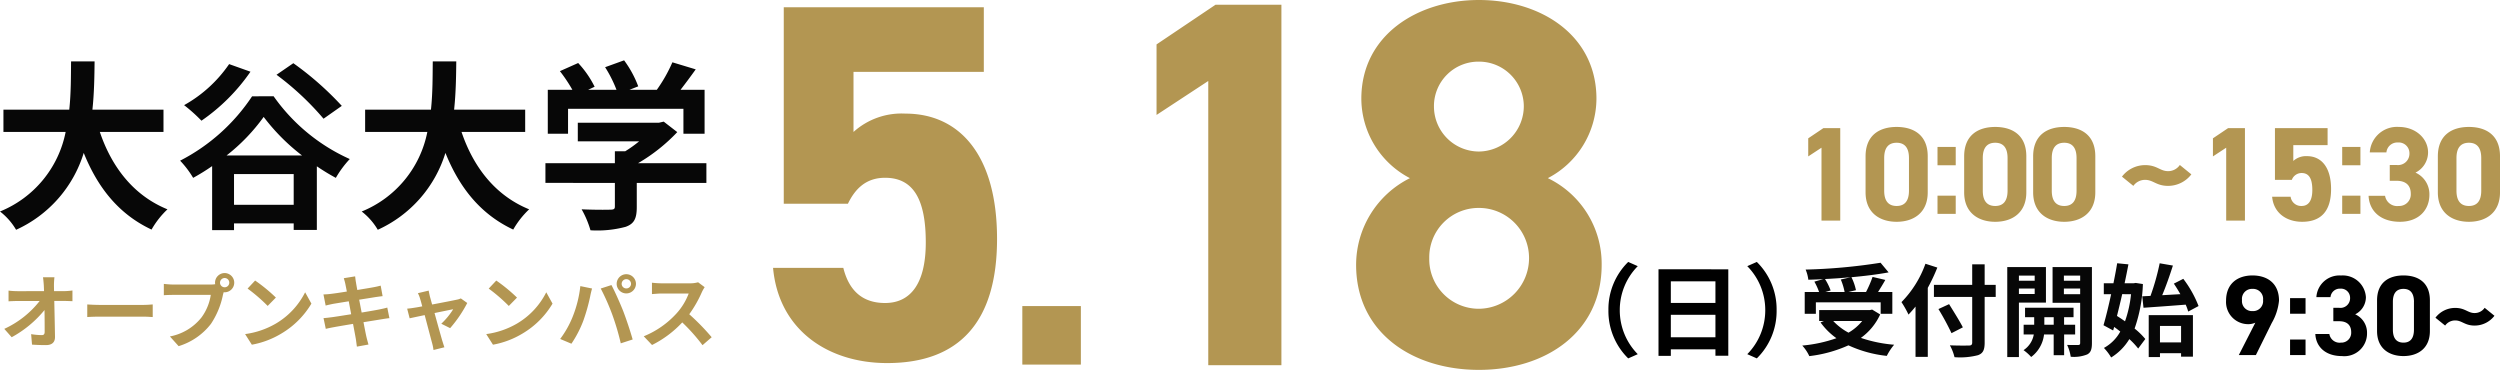
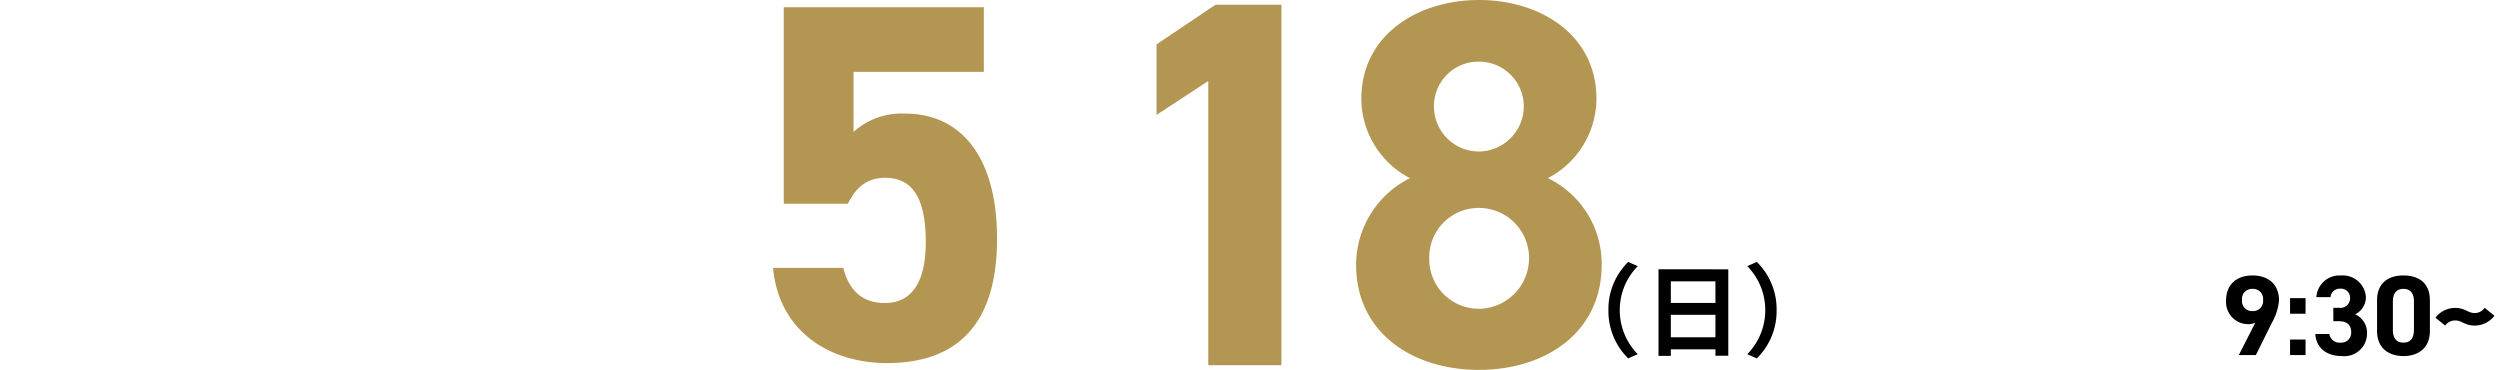
<svg xmlns="http://www.w3.org/2000/svg" width="373.246" height="55.224">
  <g data-name="グループ 1026">
    <path data-name="パス 3307" d="M132.138 26.542c4.256 0 6.08 3.268 6.08 9.652 0 6.156-2.28 9.044-6.08 9.044-3.42 0-5.4-1.9-6.232-5.244h-10.488c.836 9.272 8.208 14.212 17.024 14.212 10.792 0 16.416-6.156 16.416-18.544 0-12.54-5.624-18.7-13.68-18.7a10.7 10.7 0 0 0-7.752 2.74v-8.968h19.456V1.082h-29.868v29.34h9.576c1.14-2.36 2.812-3.88 5.548-3.88Z" fill="#b39652" />
-     <path data-name="パス 3306" d="M161.371 45.696h-8.74v8.736h8.74Z" fill="#b39652" />
    <path data-name="パス 3301" d="M191.312.702h-9.828L172.67 6.63v10.53l7.722-5.07v42.432h10.92Zm11.154 38.844c0 10.062 8.346 15.676 18.33 15.676s18.33-5.616 18.33-15.678a14.2 14.2 0 0 0-8.034-12.948 13.433 13.433 0 0 0 7.254-11.854C238.346 5.226 230 0 220.796 0c-9.126 0-17.55 5.226-17.55 14.742a13.433 13.433 0 0 0 7.254 11.856 14.474 14.474 0 0 0-8.034 12.948Zm10.92-1.014a7.366 7.366 0 0 1 7.41-7.488 7.476 7.476 0 0 1 7.488 7.488 7.557 7.557 0 0 1-7.488 7.566 7.392 7.392 0 0 1-7.41-7.566Zm.7-22.7a6.642 6.642 0 0 1 6.708-6.63 6.691 6.691 0 0 1 6.708 6.63 6.775 6.775 0 0 1-6.706 6.79 6.725 6.725 0 0 1-6.708-6.788Z" fill="#b39652" />
-     <path data-name="パス 3300" d="M274.746 19.132h-2.52l-2.26 1.52v2.7l1.98-1.3v10.88h2.8Zm13.06 4.2c0-3.22-2.16-4.38-4.64-4.38s-4.64 1.16-4.64 4.4v5.36c0 3.1 2.16 4.4 4.64 4.4s4.64-1.3 4.64-4.4Zm-2.8.26v4.88c0 1.48-.6 2.28-1.84 2.28-1.26 0-1.86-.8-1.86-2.28v-4.88c0-1.48.6-2.28 1.86-2.28 1.24 0 1.84.8 1.84 2.28Zm6.98-1.66h-2.72v2.74h2.72Zm0 7.28h-2.72v2.72h2.72Zm10.54-5.88c0-3.22-2.16-4.38-4.64-4.38s-4.64 1.16-4.64 4.4v5.36c0 3.1 2.16 4.4 4.64 4.4s4.64-1.3 4.64-4.4Zm-2.8.26v4.88c0 1.48-.6 2.28-1.84 2.28-1.26 0-1.86-.8-1.86-2.28v-4.88c0-1.48.6-2.28 1.86-2.28 1.24 0 1.84.8 1.84 2.28Zm13.1-.26c0-3.22-2.16-4.38-4.64-4.38s-4.64 1.16-4.64 4.4v5.36c0 3.1 2.16 4.4 4.64 4.4s4.64-1.3 4.64-4.4Zm-2.8.26v4.88c0 1.48-.6 2.28-1.84 2.28-1.26 0-1.86-.8-1.86-2.28v-4.88c0-1.48.6-2.28 1.86-2.28 1.24 0 1.84.8 1.84 2.28Zm13.66 4.16a4.386 4.386 0 0 0 3.48-1.72l-1.72-1.4a2.109 2.109 0 0 1-1.76.92c-1.2 0-1.64-.9-3.42-.9a4.345 4.345 0 0 0-3.46 1.72l1.7 1.38a2.142 2.142 0 0 1 1.76-.9c1.2 0 1.68.9 3.42.9Zm11.48-8.62h-2.52l-2.26 1.52v2.7l1.98-1.3v10.88h2.8Zm8.46 6.7c1.12 0 1.6.86 1.6 2.54 0 1.62-.6 2.38-1.6 2.38a1.586 1.586 0 0 1-1.64-1.38h-2.76c.22 2.44 2.16 3.74 4.48 3.74 2.84 0 4.32-1.62 4.32-4.88 0-3.3-1.48-4.92-3.6-4.92a2.816 2.816 0 0 0-2.04.72v-2.36h5.12v-2.54h-7.86v7.72h2.52a1.552 1.552 0 0 1 1.46-1.02Zm8.78-3.9h-2.72v2.74h2.72Zm0 7.28h-2.72v2.72h2.72Zm4.38-2.22h1.02c1.42 0 2.12.72 2.12 1.94a1.727 1.727 0 0 1-1.8 1.82 1.826 1.826 0 0 1-2.04-1.52h-2.46c.1 2.24 1.76 3.88 4.68 3.88 2.84 0 4.4-1.8 4.4-4.04a3.53 3.53 0 0 0-2.08-3.3 3.376 3.376 0 0 0 1.88-3.02c0-2.06-1.84-3.8-4.36-3.8a4.062 4.062 0 0 0-4.34 3.8h2.48a1.642 1.642 0 0 1 1.72-1.48 1.6 1.6 0 0 1 1.72 1.6 1.7 1.7 0 0 1-1.92 1.76h-1.02Zm16.46-3.66c0-3.22-2.16-4.38-4.64-4.38s-4.64 1.16-4.64 4.4v5.36c0 3.1 2.16 4.4 4.64 4.4s4.64-1.3 4.64-4.4Zm-2.8.26v4.88c0 1.48-.6 2.28-1.84 2.28-1.26 0-1.86-.8-1.86-2.28v-4.88c0-1.48.6-2.28 1.86-2.28 1.24 0 1.84.8 1.84 2.28Z" fill="#b39652" />
    <path data-name="パス 3302" d="M334.252 53.007h2.55l2.363-4.777a8.236 8.236 0 0 0 1.088-3.349c0-2.6-1.768-3.757-3.961-3.757-2.176 0-3.944 1.173-3.944 3.774a3.308 3.308 0 0 0 3.23 3.5 2.621 2.621 0 0 0 1.139-.221Zm3.621-8.211a1.492 1.492 0 0 1-1.581 1.649 1.488 1.488 0 0 1-1.564-1.649 1.493 1.493 0 0 1 1.564-1.666 1.5 1.5 0 0 1 1.581 1.666Zm6.341-.289h-2.312v2.329h2.312Zm0 6.188h-2.312v2.312h2.312Zm4.148-2.737h.867c1.207 0 1.8.612 1.8 1.649a1.468 1.468 0 0 1-1.527 1.547 1.552 1.552 0 0 1-1.734-1.292h-2.092c.085 1.9 1.5 3.3 3.978 3.3a3.39 3.39 0 0 0 3.74-3.434 3 3 0 0 0-1.768-2.8 2.87 2.87 0 0 0 1.6-2.567 3.455 3.455 0 0 0-3.706-3.23 3.453 3.453 0 0 0-3.689 3.23h2.108a1.4 1.4 0 0 1 1.463-1.265 1.36 1.36 0 0 1 1.462 1.36 1.441 1.441 0 0 1-1.632 1.5h-.87Zm14.416-3.111c0-2.737-1.836-3.723-3.944-3.723s-3.944.986-3.944 3.74v4.556c0 2.635 1.836 3.74 3.944 3.74s3.944-1.105 3.944-3.74Zm-2.38.221v4.148c0 1.258-.51 1.938-1.564 1.938-1.071 0-1.581-.68-1.581-1.938v-4.148c0-1.258.51-1.938 1.581-1.938 1.054 0 1.568.677 1.568 1.938Zm9.061 3.539a3.728 3.728 0 0 0 2.958-1.462l-1.462-1.19a1.793 1.793 0 0 1-1.5.782c-1.02 0-1.394-.765-2.907-.765a3.693 3.693 0 0 0-2.941 1.462l1.449 1.173a1.821 1.821 0 0 1 1.5-.765c1.016-.003 1.424.765 2.903.765Z" />
-     <path data-name="パス 3308" d="M8.128 41.395H6.42c.048.312.084.7.12 1.212q.018.4.036.864H2.608a11.487 11.487 0 0 1-1.332-.084v1.6c.42-.024.936-.048 1.368-.048H5.92a14.248 14.248 0 0 1-5.28 4.16l1.104 1.248a16.5 16.5 0 0 0 4.9-4.056c.024 1.236.024 2.436.024 3.24 0 .348-.12.5-.42.5a10.193 10.193 0 0 1-1.6-.144l.132 1.564a29.32 29.32 0 0 0 2.088.072c.912 0 1.352-.444 1.344-1.216-.024-1.62-.072-3.624-.108-5.376h1.548c.324 0 .78.024 1.164.036v-1.6a9.277 9.277 0 0 1-1.248.1h-1.5c0-.312-.012-.6-.012-.864a10.264 10.264 0 0 1 .072-1.208Zm4.9 4.056v1.884c.444-.036 1.248-.06 1.932-.06h6.44c.5 0 1.116.048 1.4.06v-1.884c-.312.024-.84.072-1.4.072h-6.444c-.624 0-1.5-.036-1.936-.072Zm19.82-3.244a.7.7 0 0 1 .7-.7.694.694 0 0 1 .684.7.692.692 0 0 1-.684.684.694.694 0 0 1-.7-.684Zm-.744 0a1.329 1.329 0 0 0 .024.228 5.178 5.178 0 0 1-.684.048h-5.556a13.361 13.361 0 0 1-1.428-.1v1.692c.3-.024.876-.048 1.428-.048h5.58a7.541 7.541 0 0 1-1.4 3.384 7.867 7.867 0 0 1-4.7 2.82l1.3 1.448a9.638 9.638 0 0 0 4.824-3.324 12.114 12.114 0 0 0 1.8-4.368c.036-.108.06-.228.1-.36a.684.684 0 0 0 .156.012 1.439 1.439 0 0 0 1.424-1.432 1.442 1.442 0 0 0-1.428-1.44 1.444 1.444 0 0 0-1.44 1.44Zm5.988-.324-1.128 1.2a24.951 24.951 0 0 1 3 2.592l1.224-1.248a24.236 24.236 0 0 0-3.096-2.54Zm-1.5 7.992 1.008 1.588a13 13 0 0 0 4.452-1.692 12.76 12.76 0 0 0 4.44-4.44l-.936-1.692a11.3 11.3 0 0 1-4.368 4.668 12.368 12.368 0 0 1-4.596 1.572Zm14.976-7.44c.036.192.12.588.216 1.092-1.032.168-1.956.3-2.376.348-.372.048-.732.072-1.116.084l.328 1.66c.408-.108.72-.168 1.1-.252.372-.06 1.3-.216 2.352-.384.108.612.24 1.284.36 1.932-1.212.192-2.328.372-2.88.444-.384.048-.924.12-1.248.132l.336 1.608c.276-.072.684-.156 1.2-.252s1.644-.288 2.868-.492c.192 1.008.348 1.836.408 2.184s.104.768.168 1.212l1.728-.312c-.108-.384-.228-.816-.312-1.176s-.24-1.176-.432-2.16c1.056-.168 2.028-.324 2.6-.42.456-.072.948-.156 1.272-.18l-.32-1.584c-.312.1-.756.192-1.224.288-.54.108-1.524.276-2.6.456-.132-.66-.252-1.32-.372-1.92 1-.156 1.908-.3 2.4-.384.36-.048.84-.12 1.1-.144l-.288-1.572a13.6 13.6 0 0 1-1.128.252c-.432.084-1.344.228-2.364.4-.1-.54-.168-.936-.192-1.1-.06-.288-.1-.7-.132-.936l-1.692.276c.084.28.168.556.24.904ZM64 43.387l-1.608.384a4.2 4.2 0 0 1 .336.852c.084.264.192.648.312 1.116-.552.108-.984.18-1.152.2-.4.072-.72.108-1.1.144l.372 1.44c.36-.084 1.236-.264 2.244-.48.432 1.632.924 3.5 1.1 4.152a6.877 6.877 0 0 1 .216 1.06l1.632-.408c-.1-.24-.252-.78-.324-.984-.18-.624-.7-2.472-1.152-4.128 1.3-.264 2.5-.516 2.784-.564a10.653 10.653 0 0 1-1.776 2.16l1.32.66a18.888 18.888 0 0 0 2.556-3.756l-.96-.684a2.287 2.287 0 0 1-.612.192c-.468.108-2.148.432-3.672.72-.132-.468-.24-.876-.324-1.164a18.003 18.003 0 0 1-.192-.912Zm10.092-1.5-1.128 1.2a24.951 24.951 0 0 1 3 2.592l1.224-1.248a24.236 24.236 0 0 0-3.096-2.544Zm-1.5 7.992 1.008 1.584a13 13 0 0 0 4.452-1.692 12.76 12.76 0 0 0 4.44-4.44l-.936-1.692a11.3 11.3 0 0 1-4.368 4.668 12.368 12.368 0 0 1-4.596 1.572Zm20.22-7.5a.7.7 0 0 1 .7-.7.7.7 0 0 1 .7.7.694.694 0 0 1-.7.684.694.694 0 0 1-.7-.684Zm-.744 0a1.442 1.442 0 0 0 1.44 1.428 1.442 1.442 0 0 0 1.44-1.428 1.444 1.444 0 0 0-1.44-1.44 1.444 1.444 0 0 0-1.44 1.44Zm-6.564 4.9a14.458 14.458 0 0 1-1.872 3.328l1.68.708a16.5 16.5 0 0 0 1.776-3.428 27.939 27.939 0 0 0 1.02-3.612c.048-.264.18-.852.288-1.2l-1.752-.36a17.291 17.291 0 0 1-1.14 4.56Zm5.928-.252a37.08 37.08 0 0 1 1.248 4.232l1.776-.576a57.074 57.074 0 0 0-1.392-4.188c-.456-1.164-1.284-3.012-1.776-3.936l-1.6.516a33.615 33.615 0 0 1 1.744 3.948Zm13.776-4.152-.984-.732a4.3 4.3 0 0 1-1.236.156h-4.236a13.406 13.406 0 0 1-1.416-.092v1.7c.252-.012.912-.084 1.416-.084h4.068a9.3 9.3 0 0 1-1.788 2.94 13.452 13.452 0 0 1-4.92 3.444l1.236 1.3a15.807 15.807 0 0 0 4.512-3.372 27.365 27.365 0 0 1 3.024 3.4l1.368-1.188a33.735 33.735 0 0 0-3.348-3.432 17.643 17.643 0 0 0 1.884-3.3 5.671 5.671 0 0 1 .42-.744Z" fill="#b39652" />
-     <path data-name="パス 3309" d="M24.408 19.695v-3.321H13.797c.27-2.511.3-5 .324-7.209h-3.51c-.027 2.214 0 4.671-.27 7.209H.513v3.321h9.288A16.186 16.186 0 0 1 0 31.575a9.513 9.513 0 0 1 2.403 2.732 18.584 18.584 0 0 0 10.098-11.48c2.106 5.211 5.238 9.153 10.125 11.448a12.921 12.921 0 0 1 2.376-3.024c-5.049-2.052-8.316-6.291-10.1-11.556Zm26.622-3.888a46.283 46.283 0 0 0-7.236-6.372l-2.511 1.728a41.827 41.827 0 0 1 7.02 6.561ZM34.209 9.57a19.858 19.858 0 0 1-6.723 6.129 23.994 23.994 0 0 1 2.592 2.322 28.548 28.548 0 0 0 7.317-7.314Zm-.378 13.637a28.082 28.082 0 0 0 5.535-5.751 30.232 30.232 0 0 0 5.724 5.751Zm1.107 7.371v-4.59h8.91v4.59Zm2.7-16.2a28.522 28.522 0 0 1-10.746 9.61 14.273 14.273 0 0 1 1.944 2.565 30.839 30.839 0 0 0 2.835-1.755v9.558h3.267v-1h8.91v.972h3.456v-9.5a31.889 31.889 0 0 0 2.835 1.728 15.121 15.121 0 0 1 2.081-2.811 27.813 27.813 0 0 1-11.367-9.369Zm40.77 5.319v-3.321H67.797c.27-2.511.3-5 .324-7.209h-3.51c-.027 2.214 0 4.671-.27 7.209h-9.828v3.321h9.288a16.186 16.186 0 0 1-9.8 11.88 9.513 9.513 0 0 1 2.4 2.727 18.584 18.584 0 0 0 10.1-11.477c2.106 5.211 5.238 9.153 10.125 11.448a12.922 12.922 0 0 1 2.376-3.024c-5.049-2.052-8.316-6.291-10.1-11.556Zm6.4-3.456h17.226v3.726h3.159v-6.56h-3.591a99.685 99.685 0 0 0 2.268-3.051l-3.483-1.053a22.57 22.57 0 0 1-2.322 4.1h-4.078l1.3-.513a15.832 15.832 0 0 0-2.11-3.883l-2.835 1.026a18.84 18.84 0 0 1 1.7 3.375h-4.238l.972-.459a14.715 14.715 0 0 0-2.456-3.542l-2.727 1.215a22.713 22.713 0 0 1 1.862 2.785h-3.672v6.561h3.024Zm20.655 8.127H95.256a26.151 26.151 0 0 0 5.859-4.644l-2.025-1.566-.7.162H86.265v2.781h9.155a18.265 18.265 0 0 1-2.079 1.485H91.8v1.782H81.432v2.939H91.8v3.51c0 .378-.135.486-.7.486-.54.027-2.538.027-4.266-.054a14.334 14.334 0 0 1 1.323 3.132 16.37 16.37 0 0 0 5.238-.513c1.323-.459 1.674-1.3 1.674-2.97v-3.591h10.395Z" fill="#070707" />
-     <path data-name="パス 3303" d="M274.826 41.732a9.011 9.011 0 0 1 .57 1.86h-2.865l.78-.225a8.519 8.519 0 0 0-.845-1.71c1.275-.06 2.58-.15 3.84-.27Zm-3.72 3.405h9.675v1.71h1.74v-3.255h-2.13c.345-.555.735-1.17 1.08-1.8l-1.9-.45a17.015 17.015 0 0 1-.975 2.25h-2.615l1.11-.27a7.859 7.859 0 0 0-.675-1.935c1.995-.18 3.93-.42 5.55-.72l-1.2-1.44a83.969 83.969 0 0 1-11.19 1.02 5.645 5.645 0 0 1 .405 1.515c.72-.015 1.485-.045 2.235-.09l-1.335.375a9.351 9.351 0 0 1 .705 1.545h-2.145v3.255h1.665Zm6.915 2.79a7.427 7.427 0 0 1-2.04 1.74 8.729 8.729 0 0 1-2.28-1.74Zm1.485-1.71-.33.075h-7.575v1.635h.705l-.5.21a10.092 10.092 0 0 0 2.37 2.355 20.946 20.946 0 0 1-5.1 1.1 6.142 6.142 0 0 1 1.05 1.575 19.662 19.662 0 0 0 5.84-1.61 18.1 18.1 0 0 0 5.73 1.575 8.624 8.624 0 0 1 1.095-1.665 20.448 20.448 0 0 1-4.965-1.02 8.813 8.813 0 0 0 2.88-3.5Zm7.96-6.84a15.7 15.7 0 0 1-3.58 5.73 14.566 14.566 0 0 1 1.05 1.86c.345-.36.7-.765 1.05-1.2v7.515h1.83V42.977a27.552 27.552 0 0 0 1.425-3.03Zm10.49 3.15h-1.65v-3.06h-1.86v3.06h-5.715v1.8h5.715v6.81c0 .33-.135.45-.51.45a49.21 49.21 0 0 1-2.82-.03 7.1 7.1 0 0 1 .69 1.77 10.663 10.663 0 0 0 3.51-.3c.72-.27.99-.735.99-1.89v-6.81h1.65Zm-4.905 6.345c-.45-.9-1.38-2.37-2.055-3.465l-1.59.735a38.837 38.837 0 0 1 1.95 3.6Zm10.725-7.725v.765h-2.355v-.765Zm-2.355 2.745v-.81h2.355v.81Zm4.035 1.29v-5.31h-5.775v13.435h1.74v-8.13Zm-.24 3.3v-1.125h1.4v1.125Zm4.6 1.455v-1.455h-1.65v-1.125h1.41v-1.41h-7.24v1.41h1.365v1.125h-1.575v1.455h1.515a3.515 3.515 0 0 1-1.53 2.34 6.751 6.751 0 0 1 1.14 1.02 4.886 4.886 0 0 0 1.92-3.36h1.44v3.09h1.56v-3.09Zm-1.68-6.015v-.84h2.43v.84Zm2.43-2.775v.765h-2.43v-.765Zm1.755-1.275h-5.875v5.335h4.12v6c0 .21-.075.3-.315.3s-.96.015-1.635-.015a6.343 6.343 0 0 1 .54 1.77 5.332 5.332 0 0 0 2.46-.345c.54-.285.705-.78.705-1.7Zm7.52 4.365.18 1.71c1.71-.12 4.065-.285 6.3-.465a8.051 8.051 0 0 1 .375 1.035l1.545-.825a16.535 16.535 0 0 0-2.28-4.065l-1.41.72c.33.48.66 1.02.975 1.575-.93.045-1.845.105-2.715.15.555-1.3 1.125-2.94 1.6-4.425l-1.975-.34a34.833 34.833 0 0 1-1.37 4.87Zm-1.68-.315a17.379 17.379 0 0 1-.9 4.05c-.4-.285-.81-.555-1.2-.8.255-1.02.525-2.13.78-3.255Zm.705-1.68-.3.045h-1.365c.21-.975.4-1.935.57-2.82l-1.68-.165c-.15.93-.345 1.95-.555 2.985h-1.44v1.635h1.095c-.375 1.74-.78 3.4-1.14 4.635l1.44.78.15-.525c.3.21.615.45.915.69a6.178 6.178 0 0 1-2.445 2.445 7.414 7.414 0 0 1 1.08 1.425 8.2 8.2 0 0 0 2.715-2.745 10.954 10.954 0 0 1 1.32 1.41l1.065-1.425a10.687 10.687 0 0 0-1.6-1.56 22.206 22.206 0 0 0 1.24-6.645Zm6.765 6.42v2.46h-3.15v-2.46Zm-4.83 4.645h1.68v-.58h3.15v.525h1.77v-6.2h-6.6Z" fill="#070707" />
    <path data-name="パス 3304" d="M249.452 50.357v-3.36h6.66v3.36Zm6.66-8.355v3.225h-6.66v-3.225Zm-8.5-1.8v12.93h1.84v-.975h6.66v.95h1.92v-12.9Z" />
    <path data-name="パス 3305" d="M240.135 46.307a9.885 9.885 0 0 0 2.955 7.2l1.425-.63a9.319 9.319 0 0 1-2.685-6.57 9.319 9.319 0 0 1 2.685-6.57l-1.425-.63a9.885 9.885 0 0 0-2.955 7.2Zm25.11 0a9.885 9.885 0 0 0-2.955-7.2l-1.425.63a9.319 9.319 0 0 1 2.685 6.57 9.319 9.319 0 0 1-2.685 6.57l1.425.63a9.885 9.885 0 0 0 2.955-7.2Z" />
  </g>
</svg>